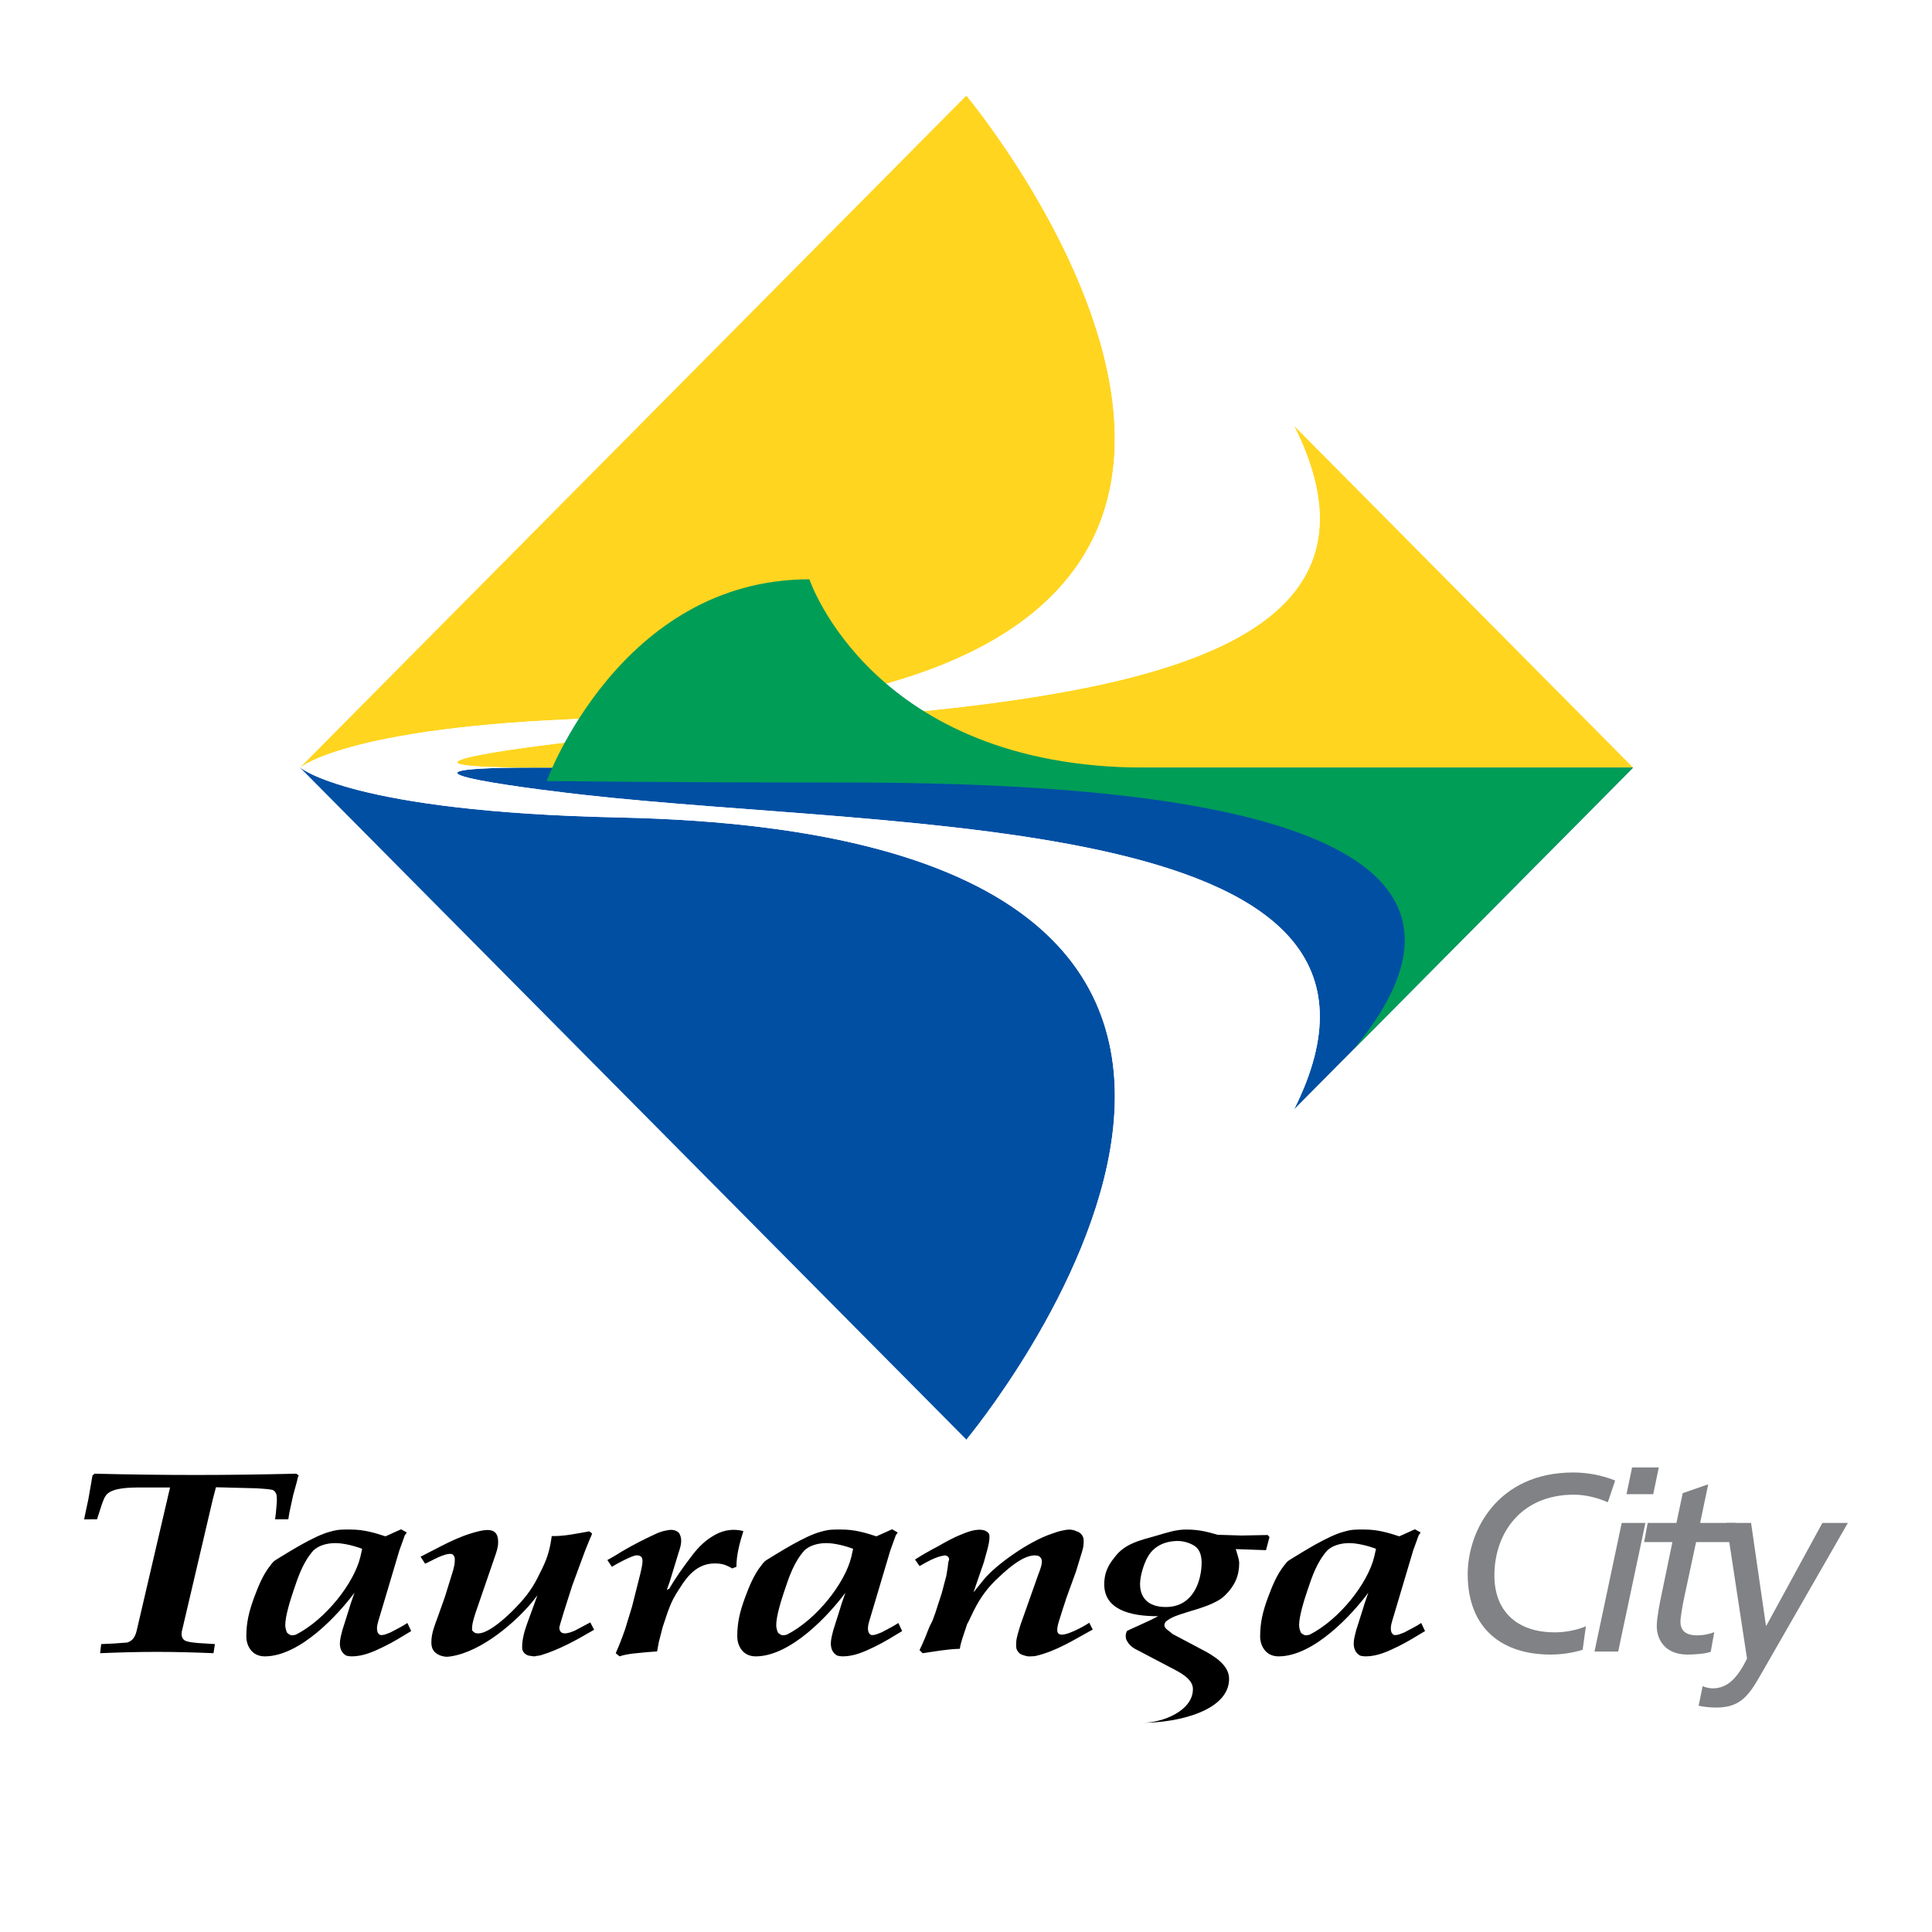
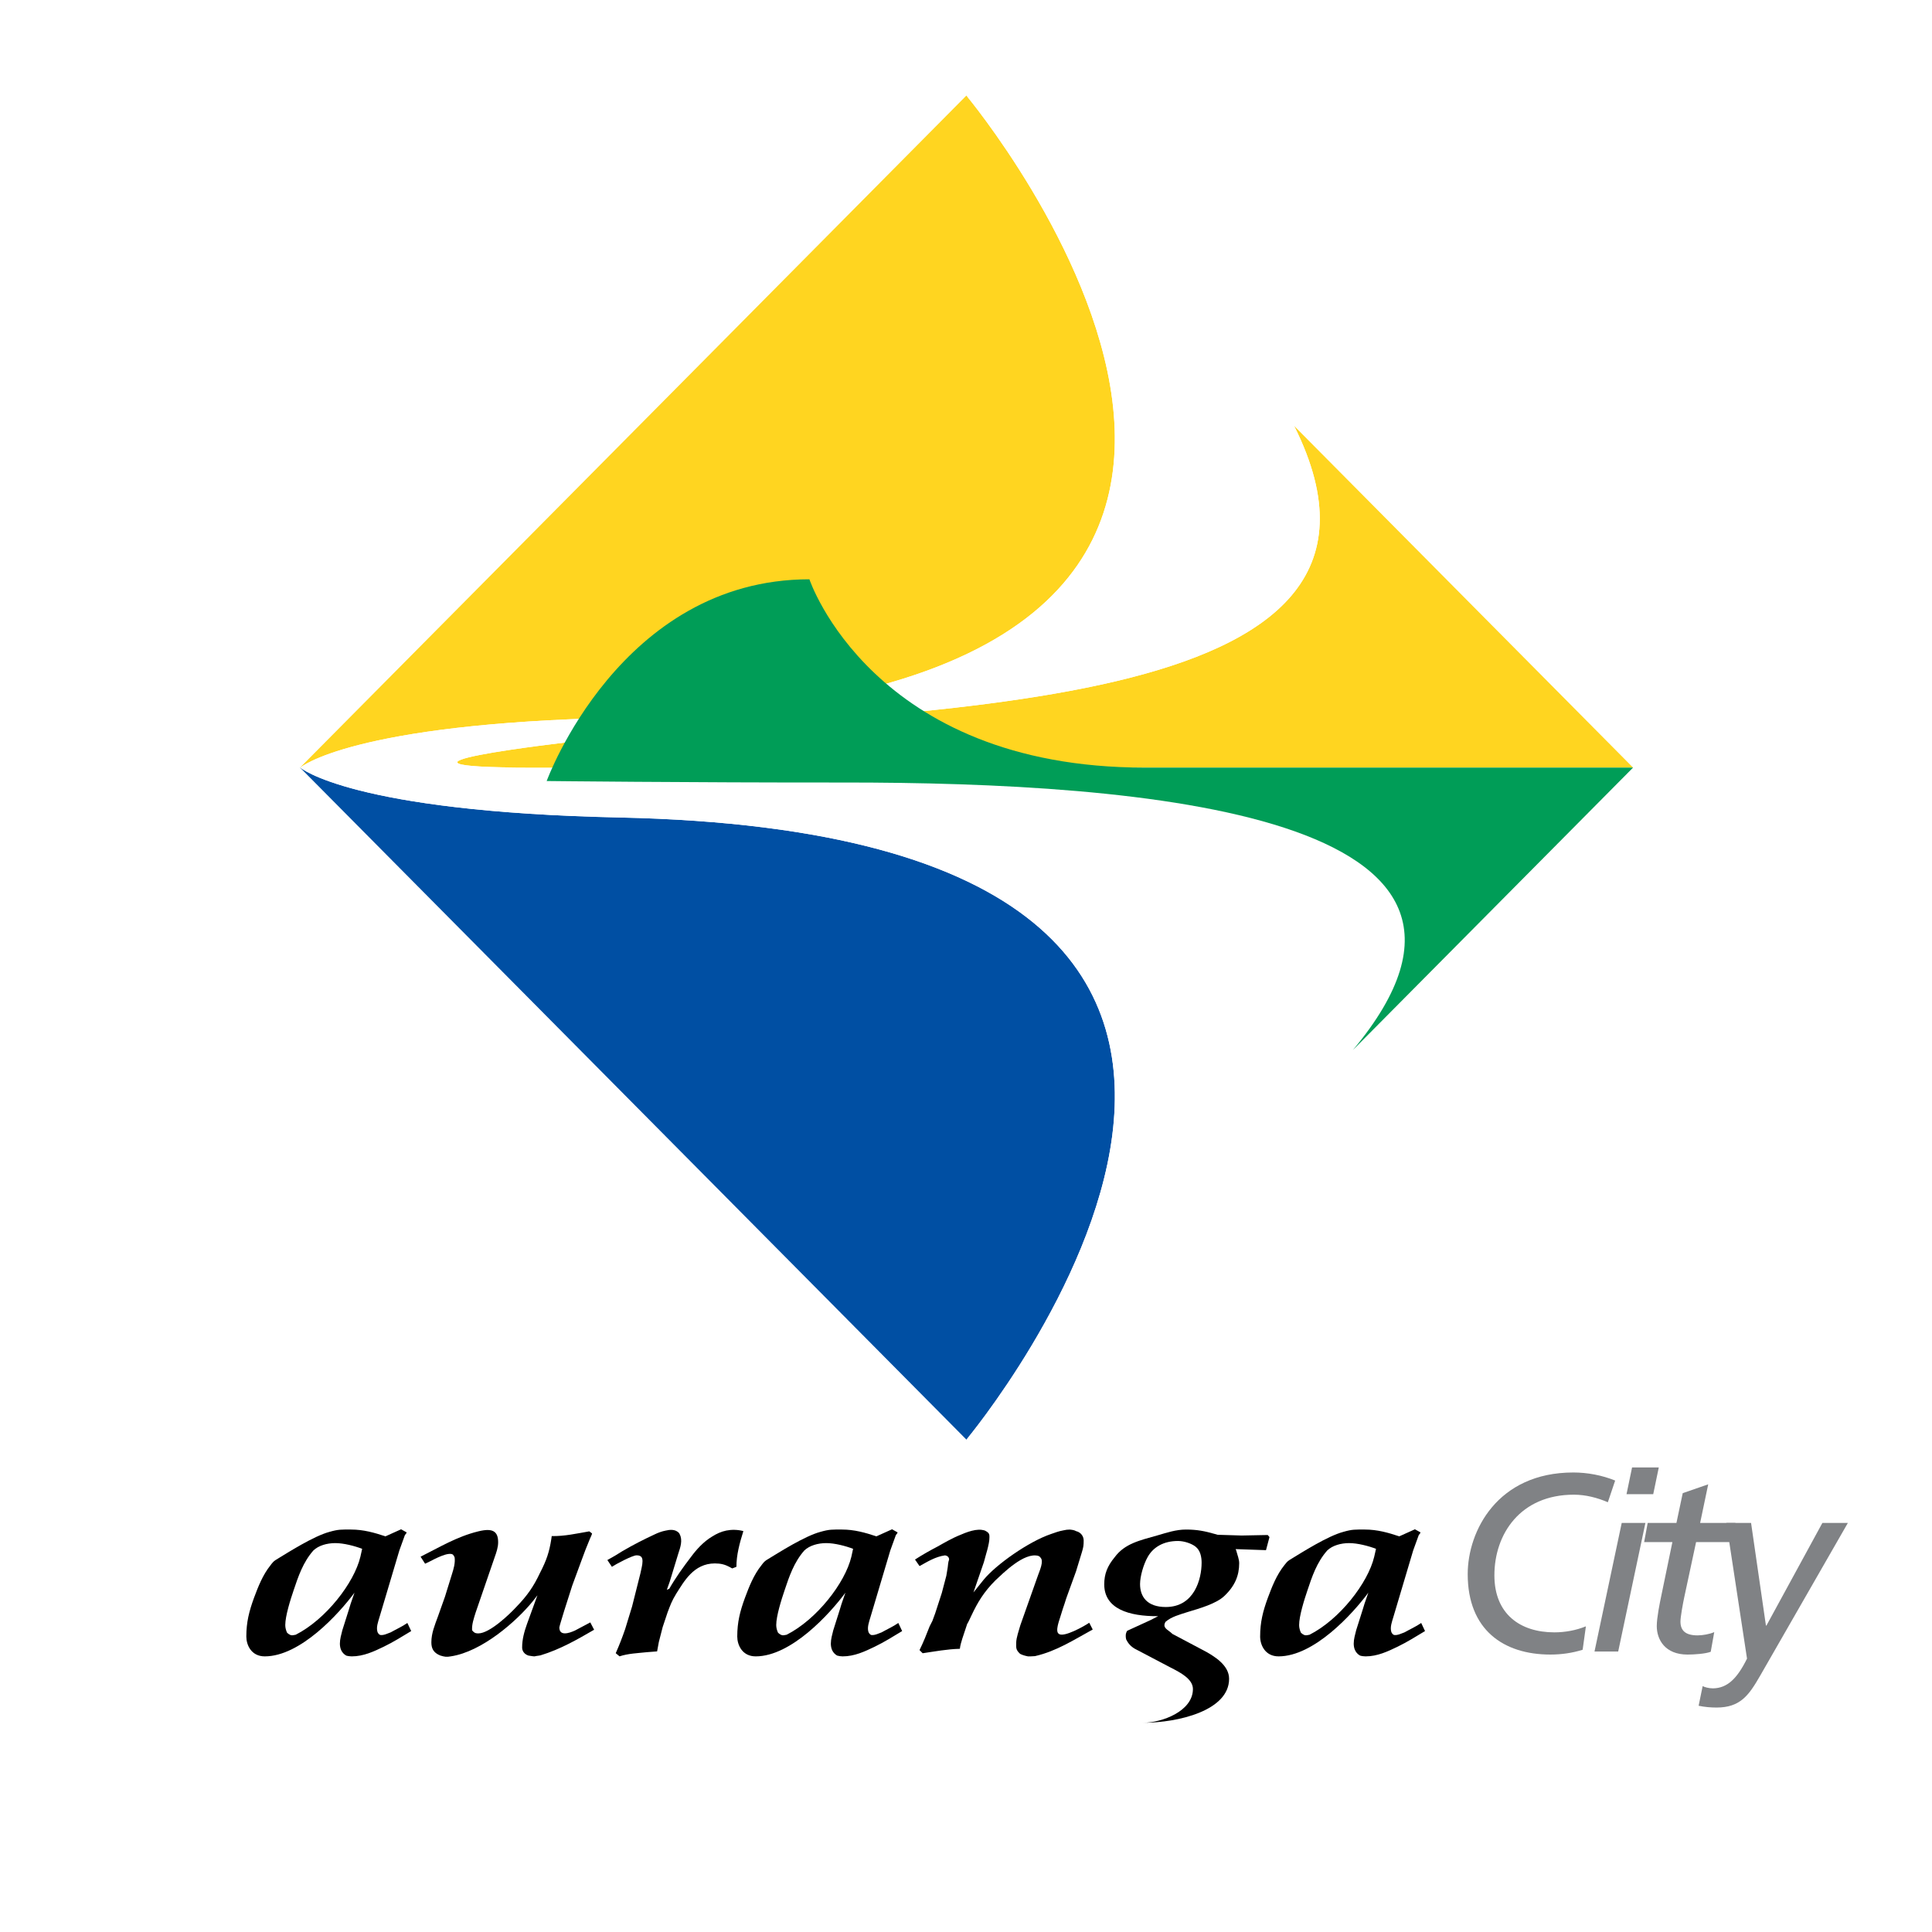
<svg xmlns="http://www.w3.org/2000/svg" version="1.0" id="Layer_1" x="0px" y="0px" width="192.756px" height="192.756px" viewBox="0 0 192.756 192.756" enable-background="new 0 0 192.756 192.756" xml:space="preserve">
  <g>
    <polygon fill-rule="evenodd" clip-rule="evenodd" fill="#FFFFFF" points="0,0 192.756,0 192.756,192.756 0,192.756 0,0  " />
-     <path fill-rule="evenodd" clip-rule="evenodd" fill="#004FA3" d="M129.122,110.666c14.903-29.767-38.881-27.748-71.085-31.386   c-2.127-0.243-23.414-2.695-4.916-2.695h109.813L129.122,110.666L129.122,110.666z" />
    <path fill-rule="evenodd" clip-rule="evenodd" fill="#004FA3" d="M29.96,76.584l66.46,67.046L29.938,76.584H29.96L29.96,76.584z    M96.42,143.631L29.96,76.584c0,0,5.081,4.407,31.856,4.977C146.762,83.364,96.42,143.631,96.42,143.631L96.42,143.631z" />
    <path fill-rule="evenodd" clip-rule="evenodd" fill="#FFFFFF" d="M58.037,79.28c32.205,3.639,85.989,1.62,71.085,31.386   L96.42,143.631c0,0,50.341-60.267-34.604-62.07c-26.775-0.57-31.856-4.977-31.856-4.977h23.161   C34.623,76.584,55.91,79.037,58.037,79.28L58.037,79.28z" />
    <path fill-rule="evenodd" clip-rule="evenodd" fill="#FFD520" d="M129.12,42.498c14.903,29.768-38.88,27.75-71.085,31.39   c-2.125,0.24-23.413,2.696-4.916,2.696h109.812L129.12,42.498L129.12,42.498z" />
    <path fill-rule="evenodd" clip-rule="evenodd" fill="#FFD520" d="M29.96,76.584L96.417,9.535l-66.48,67.049H29.96L29.96,76.584z    M96.417,9.535L29.96,76.584c0,0,5.08-4.408,31.855-4.98C146.759,69.802,96.417,9.535,96.417,9.535L96.417,9.535z" />
    <path fill-rule="evenodd" clip-rule="evenodd" fill="#FFFFFF" d="M58.035,73.888c32.205-3.64,85.988-1.622,71.085-31.39   L96.417,9.535c0,0,50.342,60.267-34.602,62.069c-26.775,0.572-31.855,4.98-31.855,4.98h23.159   C34.622,76.584,55.91,74.128,58.035,73.888L58.035,73.888z" />
    <path fill-rule="evenodd" clip-rule="evenodd" fill="#009D57" d="M162.932,76.584h-48.717c-27.2,0-33.46-18.787-33.46-18.787   c-18.896,0-26.213,20.126-26.213,20.126s14.053,0.16,29.567,0.149c29.958-0.024,70.534,3.174,50.86,26.701L162.932,76.584   L162.932,76.584z" />
-     <path fill-rule="evenodd" clip-rule="evenodd" d="M9.124,147.812l0.103-0.602l0.208-0.18c3.332,0.08,6.662,0.129,10.063,0.129   c3.401,0,6.732-0.049,10.065-0.129l0.243,0.18c-0.104,0.184-0.138,0.393-0.175,0.572l-0.38,1.383l-0.384,1.771l-0.103,0.65h-1.319   c0.07-0.443,0.104-0.887,0.138-1.303c0.037-0.393,0.07-0.781,0-1.172c-0.068-0.182-0.174-0.393-0.416-0.469   c-0.485-0.104-1.04-0.104-1.56-0.154l-4.061-0.105c-0.104,0.391-0.208,0.807-0.313,1.197l-2.983,12.73   c-0.104,0.443-0.312,0.992,0.173,1.354c0.38,0.186,0.868,0.211,1.318,0.26l1.701,0.107l-0.14,0.908   c-1.872-0.076-3.747-0.131-5.655-0.131c-1.909,0-3.784,0.055-5.657,0.131l0.105-0.908c0.865-0.027,1.733-0.078,2.601-0.156   c0.833-0.262,0.904-1.072,1.042-1.617l3.227-13.85c-0.797,0-1.596,0-2.359,0c-1.11,0-2.812-0.053-3.677,0.469   c-0.487,0.287-0.591,0.781-0.763,1.199l-0.487,1.51H8.395c0.036-0.236,0.103-0.471,0.138-0.68l0.278-1.303L9.124,147.812   L9.124,147.812z" />
    <path fill-rule="evenodd" clip-rule="evenodd" d="M35.958,155.311c-0.625,2.631-3.471,6.275-6.454,7.787   c-0.14,0.023-0.315,0.074-0.453,0.049c-0.174-0.049-0.312-0.156-0.416-0.262c-0.105-0.232-0.174-0.494-0.174-0.752   c0-0.914,0.521-2.551,0.833-3.467c0.453-1.35,0.938-2.809,1.978-3.982c0.522-0.492,1.354-0.729,2.186-0.729   c0.835,0,1.945,0.289,2.674,0.572L35.958,155.311L35.958,155.311z M38.458,153.281c-1.112-0.367-2.189-0.678-3.438-0.678   c-0.971,0-1.248-0.027-2.15,0.232c-1.562,0.418-4.061,2.008-5.377,2.811c-0.209,0.133-0.349,0.312-0.487,0.496   c-0.798,0.99-1.248,2.164-1.666,3.281c-0.484,1.328-0.764,2.42-0.764,3.854c0,0.832,0.485,1.979,1.84,1.979   c3.54,0,7.392-4.244,8.953-6.355l-0.381,1.098l-0.174,0.57l-0.659,2.084c-0.105,0.418-0.244,0.885-0.244,1.326   c0,0.445,0.139,0.912,0.625,1.197c0.172,0.053,0.383,0.08,0.555,0.08c1.179,0,2.222-0.494,3.193-0.963   c0.974-0.469,1.873-1.041,2.741-1.562l-0.381-0.807c-0.52,0.363-1.11,0.623-1.665,0.936c-0.313,0.104-0.66,0.312-1.042,0.262   c-0.139-0.051-0.244-0.207-0.278-0.316c-0.14-0.465,0.069-1.012,0.208-1.48l1.978-6.641l0.554-1.535   c0.07-0.078,0.14-0.156,0.175-0.262l-0.556-0.311L38.458,153.281L38.458,153.281z" />
    <path fill-rule="evenodd" clip-rule="evenodd" d="M41.962,155.311c1.838-0.912,3.608-2.004,5.76-2.527   c0.73-0.18,1.214-0.18,1.528,0c0.311,0.184,0.45,0.523,0.45,1.094c0,0.496-0.171,0.99-0.347,1.486l-1.907,5.545   c-0.174,0.572-0.382,1.145-0.347,1.744c0.173,0.207,0.276,0.311,0.623,0.311c1.145,0,3.159-1.951,3.782-2.631   c1.11-1.143,1.737-2.057,2.36-3.381c0.659-1.277,0.938-2.084,1.146-3.438l0.035-0.26c1.283,0.027,2.531-0.262,3.747-0.471   l0.278,0.209c-0.034,0.184-0.139,0.34-0.208,0.521l-0.453,1.119l-0.417,1.119l-0.901,2.447l-0.798,2.502   c-0.069,0.258-0.487,1.559-0.487,1.666c0,0.885,0.939,0.596,1.562,0.311l1.527-0.809l0.381,0.732   c-1.665,0.963-3.366,1.951-5.343,2.551c-0.208,0.051-0.417,0.051-0.59,0.104c-0.208,0-0.417-0.053-0.625-0.08   c-0.45-0.154-0.624-0.492-0.624-0.805c0-0.807,0.207-1.566,0.485-2.346l1.042-2.863c-0.174,0.209-0.313,0.42-0.486,0.623   c-1.596,1.955-5.032,5-8.155,5.471c-0.452,0.078-0.589,0.051-1.041-0.08c-0.729-0.285-0.901-0.752-0.901-1.324   c0-0.914,0.345-1.719,0.658-2.582l0.694-1.951l0.694-2.238c0.173-0.545,0.347-1.121,0.276-1.691   c-0.034-0.105-0.103-0.211-0.172-0.287c-0.451-0.312-1.875,0.467-2.292,0.678l-0.484,0.232L41.962,155.311L41.962,155.311z" />
    <path fill-rule="evenodd" clip-rule="evenodd" d="M60.597,155.646c0.521-0.283,1.007-0.57,1.492-0.883   c1.075-0.627,2.082-1.146,3.261-1.693c0.278-0.133,0.661-0.287,1.077-0.365c0.417-0.102,0.833-0.102,1.111,0.078   c0.138,0.078,0.242,0.184,0.275,0.287c0.313,0.6,0.071,1.303-0.138,1.928l-0.659,2.16l-0.208,0.678l-0.279,0.779l0.245-0.104   c0.624-1.092,1.388-2.162,2.186-3.201c0.521-0.705,1.214-1.484,2.082-2.004c0.452-0.287,0.902-0.494,1.424-0.602   c0.521-0.102,1.11-0.102,1.7,0.053c-0.383,1.221-0.694,2.396-0.694,3.566l-0.416,0.158c-0.069-0.053-0.174-0.076-0.243-0.133   c-0.487-0.258-0.901-0.365-1.492-0.365c-2.116,0-3.088,1.824-3.853,3.021c-0.451,0.732-0.59,1.148-0.867,1.875l-0.487,1.459   l-0.381,1.484l-0.173,0.938c-0.347,0.023-0.66,0.049-1.006,0.078c-0.938,0.102-1.875,0.129-2.742,0.416l-0.38-0.314   c0.348-0.781,0.658-1.586,0.937-2.395l0.693-2.264l0.833-3.309c0.069-0.361,0.208-0.832,0.208-1.195   c0-0.312-0.069-0.602-0.591-0.602c-0.416,0-2.081,0.889-2.463,1.146L60.597,155.646L60.597,155.646z" />
    <path fill-rule="evenodd" clip-rule="evenodd" d="M84.942,155.311c-0.627,2.631-3.472,6.275-6.457,7.787   c-0.14,0.023-0.313,0.074-0.451,0.049c-0.174-0.049-0.312-0.156-0.416-0.262c-0.104-0.232-0.174-0.494-0.174-0.752   c0-0.914,0.523-2.551,0.833-3.467c0.451-1.35,0.937-2.809,1.978-3.982c0.521-0.492,1.355-0.729,2.188-0.729   c0.831,0,1.943,0.289,2.67,0.572L84.942,155.311L84.942,155.311z M87.439,153.281c-1.111-0.367-2.188-0.678-3.437-0.678   c-0.971,0-1.25-0.027-2.151,0.232c-1.562,0.418-4.059,2.008-5.378,2.811c-0.208,0.133-0.348,0.312-0.485,0.496   c-0.798,0.99-1.25,2.164-1.667,3.281c-0.487,1.328-0.765,2.42-0.765,3.854c0,0.832,0.487,1.979,1.839,1.979   c3.54,0,7.393-4.244,8.954-6.355l-0.382,1.098l-0.173,0.57l-0.659,2.084c-0.104,0.418-0.242,0.885-0.242,1.326   c0,0.445,0.138,0.912,0.625,1.197c0.174,0.053,0.381,0.08,0.556,0.08c1.178,0,2.219-0.494,3.193-0.963   c0.972-0.469,1.874-1.041,2.74-1.562l-0.381-0.807c-0.521,0.363-1.111,0.623-1.666,0.936c-0.312,0.104-0.658,0.312-1.042,0.262   c-0.139-0.051-0.242-0.207-0.277-0.316c-0.139-0.465,0.071-1.012,0.209-1.48l1.977-6.641l0.555-1.535   c0.07-0.078,0.138-0.156,0.174-0.262l-0.555-0.311L87.439,153.281L87.439,153.281z" />
    <path fill-rule="evenodd" clip-rule="evenodd" d="M91.291,155.596c0.729-0.469,1.458-0.885,2.257-1.301   c0.518-0.287,1.422-0.834,2.359-1.197c0.485-0.211,0.936-0.367,1.389-0.443c0.207-0.025,0.417-0.051,0.623-0.025   c0.174,0.025,0.348,0.051,0.485,0.154c0.313,0.184,0.313,0.342,0.313,0.602c0,0.703-0.382,1.77-0.556,2.473l-1.04,3.02l1.004-1.252   c1.25-1.533,4.512-3.824,6.734-4.578c0.379-0.133,0.796-0.289,1.248-0.367c0.205-0.051,0.414-0.076,0.624-0.076   c0.242,0.025,0.45,0.051,0.625,0.154c0.521,0.129,0.762,0.549,0.762,0.938c0,0.496-0.032,0.678-0.173,1.148l-0.589,1.926   l-0.972,2.682l-0.174,0.547l-0.175,0.518l-0.243,0.781c-0.103,0.367-0.555,1.484-0.138,1.719c0.484,0.363,2.498-0.756,3.019-1.117   l0.347,0.676c-1.907,1.041-3.608,2.16-5.758,2.654c-0.351,0.027-0.522,0.027-0.693,0.027c-0.417-0.08-0.662-0.182-0.799-0.26   c-0.452-0.418-0.382-0.625-0.382-1.119c0-0.471,0.276-1.25,0.416-1.744l1.77-5c0.137-0.391,0.59-1.381,0.243-1.721   c-0.037-0.074-0.106-0.129-0.208-0.18c-1.423-0.416-3.574,1.77-4.305,2.447c-1.145,1.146-1.77,2.188-2.393,3.516   c-0.174,0.363-0.313,0.674-0.417,0.83c-0.174,0.496-0.312,0.965-0.485,1.459c-0.104,0.34-0.208,0.676-0.243,1.014   c-1.25,0.029-2.498,0.264-3.713,0.443l-0.312-0.312c0.382-0.777,0.694-1.559,1.007-2.369l0.277-0.545l0.279-0.756l0.659-2.029   l0.452-1.717l0.138-0.834c0.036-0.262,0.036-0.521,0.14-0.783c0-0.207-0.14-0.389-0.418-0.418c-0.97,0.133-1.769,0.652-2.533,1.068   L91.291,155.596L91.291,155.596z" />
    <path fill-rule="evenodd" clip-rule="evenodd" d="M117.525,153.744c0.592,0,1.321,0.234,1.736,0.551   c0.52,0.389,0.624,1.094,0.624,1.613c0,1.641-0.729,4.424-3.575,4.424c-1.871,0-2.567-1.039-2.567-2.285   c0-0.785,0.349-1.98,0.765-2.709C115.062,154.348,116.104,153.744,117.525,153.744L117.525,153.744z M116.798,166.375   c0.974,0.494,2.22,1.145,2.22,2.137c0,2.221-3.095,3.369-5.002,3.369c3.539,0,8.611-1.211,8.611-4.387   c0-1.326-1.39-2.238-2.706-2.916l-2.949-1.562l-0.208-0.184c-0.453-0.336-0.765-0.52-0.487-1.014   c0.589-0.521,1.423-0.729,2.22-0.988c1.215-0.365,2.847-0.832,3.645-1.588c1.077-1.016,1.492-2.059,1.492-3.283   c0-0.391-0.173-0.805-0.277-1.195c0-0.08-0.069-0.131-0.069-0.209l3.021,0.105l0.347-1.305l-0.176-0.207l-2.602,0.051l-2.395-0.074   l-0.276-0.078c-1.009-0.289-1.77-0.443-2.881-0.443c-1.006,0-1.908,0.311-2.812,0.572c-1.838,0.52-3.298,0.832-4.303,2.188   c-0.728,0.883-1.041,1.666-1.041,2.707c0,2.445,2.463,3.199,5.379,3.176l-0.764,0.391l-2.324,1.066   c-0.175,0.26-0.175,0.574-0.104,0.861c0.176,0.361,0.452,0.701,0.868,0.934L116.798,166.375L116.798,166.375z" />
    <path fill-rule="evenodd" clip-rule="evenodd" d="M137.107,155.311c-0.623,2.631-3.467,6.275-6.454,7.787   c-0.136,0.023-0.312,0.074-0.451,0.049c-0.173-0.049-0.31-0.156-0.414-0.262c-0.104-0.232-0.174-0.494-0.174-0.752   c0-0.914,0.52-2.551,0.832-3.467c0.449-1.35,0.935-2.809,1.979-3.982c0.519-0.492,1.354-0.729,2.185-0.729   c0.833,0,1.944,0.289,2.675,0.572L137.107,155.311L137.107,155.311z M139.604,153.281c-1.105-0.367-2.183-0.678-3.432-0.678   c-0.972,0-1.253-0.027-2.151,0.232c-1.563,0.418-4.062,2.008-5.378,2.811c-0.21,0.133-0.35,0.312-0.489,0.496   c-0.796,0.99-1.247,2.164-1.664,3.281c-0.486,1.328-0.766,2.42-0.766,3.854c0,0.832,0.489,1.979,1.839,1.979   c3.541,0,7.394-4.244,8.956-6.355l-0.381,1.098l-0.174,0.57l-0.66,2.084c-0.104,0.418-0.243,0.885-0.243,1.326   c0,0.445,0.14,0.912,0.624,1.197c0.173,0.053,0.385,0.08,0.556,0.08c1.181,0,2.222-0.494,3.193-0.963   c0.97-0.469,1.875-1.041,2.741-1.562l-0.381-0.807c-0.521,0.363-1.113,0.623-1.666,0.936c-0.312,0.104-0.661,0.312-1.042,0.262   c-0.139-0.051-0.243-0.207-0.277-0.316c-0.14-0.465,0.07-1.012,0.208-1.48l1.977-6.641l0.557-1.535   c0.07-0.078,0.138-0.156,0.176-0.262l-0.559-0.311L139.604,153.281L139.604,153.281z" />
    <path fill-rule="evenodd" clip-rule="evenodd" fill="#808285" d="M157.901,164.596c-1.029,0.328-2.138,0.48-3.218,0.48   c-4.68,0-8.249-2.467-8.249-8.025c0-4.305,2.966-10.141,10.537-10.141c1.408,0,2.866,0.275,4.174,0.805l-0.729,2.164   c-1.056-0.453-2.213-0.754-3.396-0.754c-5.332,0-7.924,3.924-7.924,8.049c0,3.852,2.565,5.686,5.986,5.686   c1.058,0,2.163-0.199,3.144-0.602L157.901,164.596L157.901,164.596z" />
    <path fill-rule="evenodd" clip-rule="evenodd" fill="#808285" d="M161.8,151.941h2.363l-2.716,12.832h-2.363L161.8,151.941   L161.8,151.941z M164.943,149.074h-2.665l0.554-2.668h2.666L164.943,149.074L164.943,149.074z" />
    <path fill-rule="evenodd" clip-rule="evenodd" fill="#808285" d="M164.391,151.941h2.868l0.627-2.969l2.543-0.881l-0.806,3.85   h3.521l-0.378,1.912h-3.547l-1.182,5.51c-0.126,0.58-0.378,1.965-0.378,2.416c0,0.906,0.504,1.383,1.711,1.383   c0.503,0,1.207-0.125,1.66-0.326l-0.351,1.963c-0.528,0.201-1.638,0.277-2.315,0.277c-2.239,0-3.068-1.486-3.068-2.844   c0-0.83,0.302-2.314,0.451-3.02l1.108-5.359h-2.819L164.391,151.941L164.391,151.941z" />
    <path fill-rule="evenodd" clip-rule="evenodd" fill="#808285" d="M169.874,168.223c0.178,0.1,0.603,0.225,1.032,0.225   c1.434-0.023,2.413-0.98,3.394-2.969l-2.062-13.537h2.466l1.483,10.24h0.05l5.583-10.24h2.542l-8.754,15.248   c-1.13,1.963-1.984,3.172-4.351,3.172c-0.579,0-1.183-0.051-1.785-0.178L169.874,168.223L169.874,168.223z" />
  </g>
</svg>